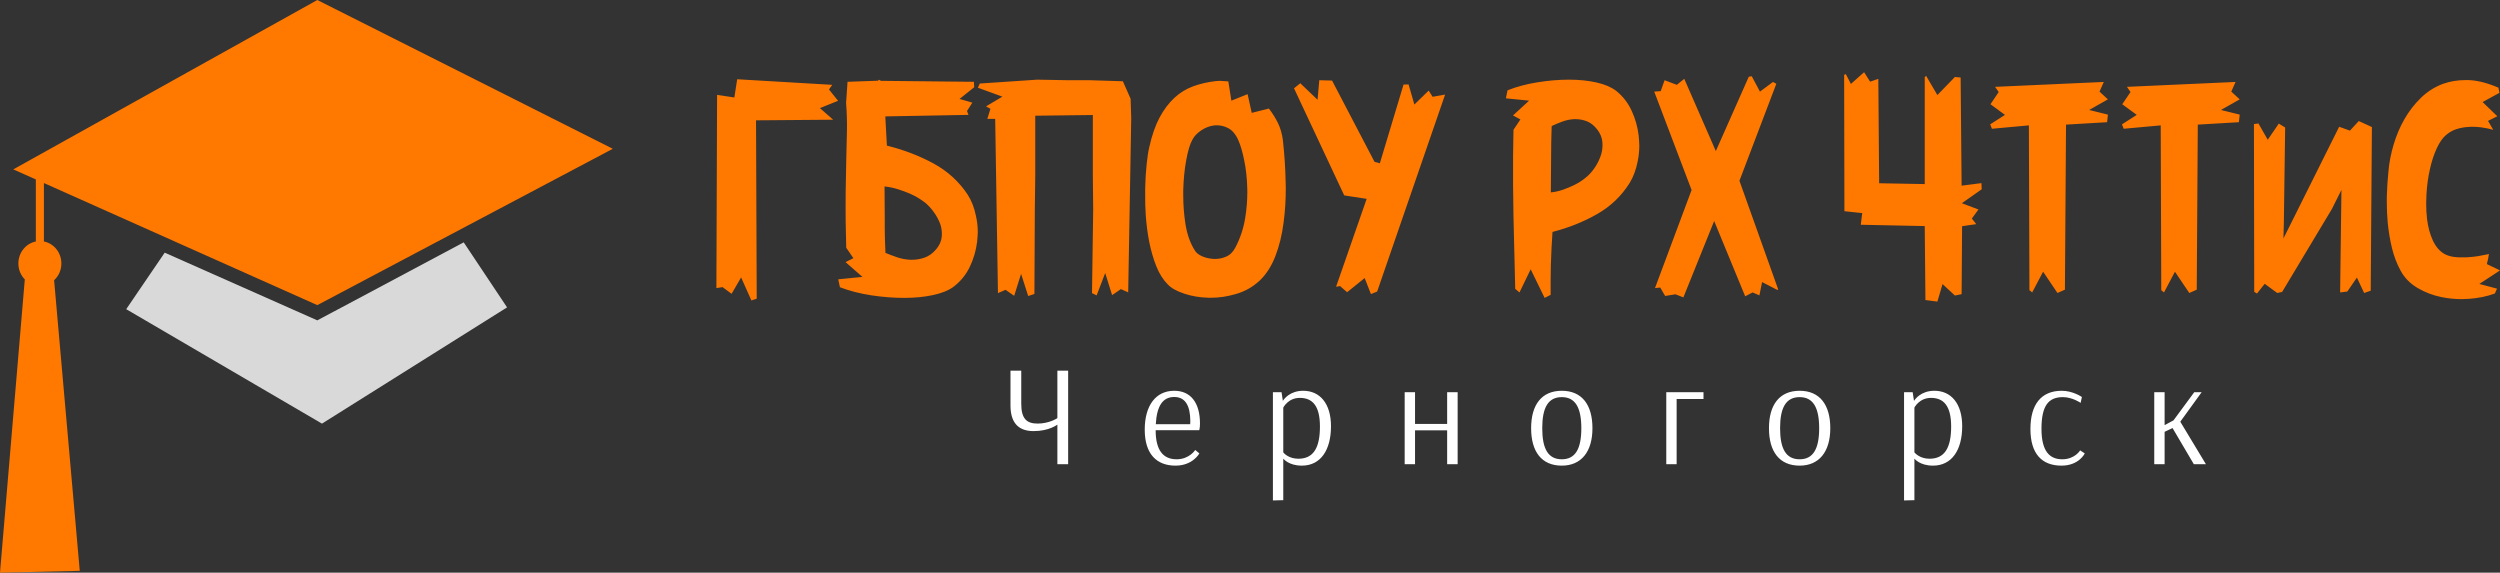
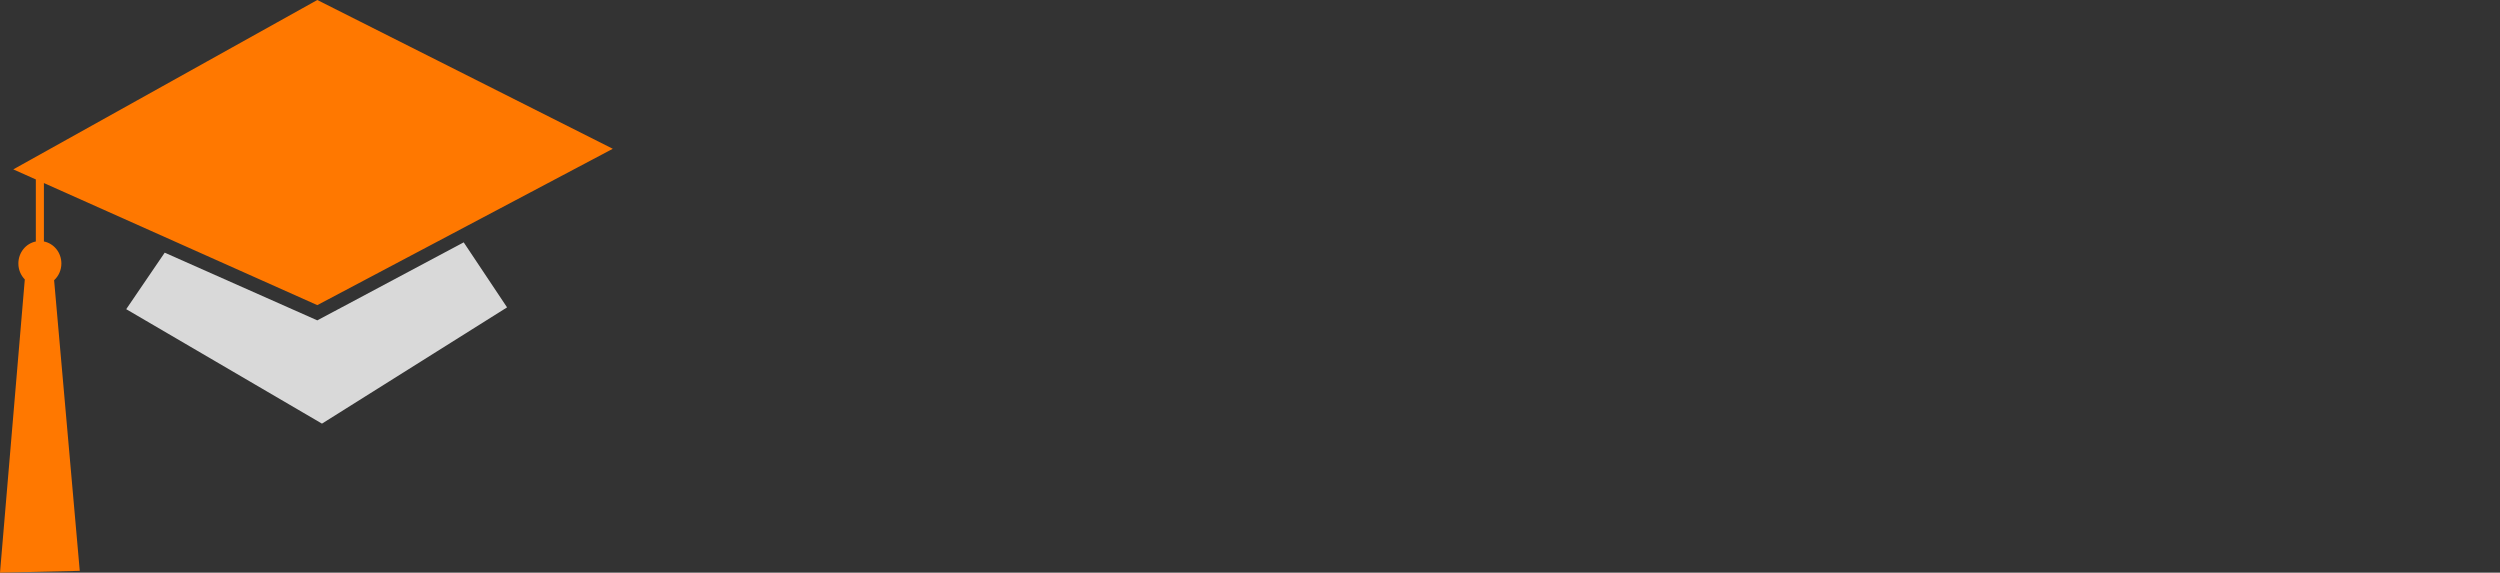
<svg xmlns="http://www.w3.org/2000/svg" version="1.1" height="82.921" width="362.005" style="&#10;">
  <rect width="100%" height="100%" fill="#333333" stroke="none" />
  <defs id="SvgjsDefs13240" />
  <g id="SvgjsG13241" rel="mainfill" name="main_text" transform="translate(103.525,-197.535)" fill="#ffffff" style="&#10;">
-     <path d="M0.31 211.27L2.81 211.65L3.22 209.01L16.99 209.82L16.51 210.49L17.83 212.13L15.20 213.19L17.12 214.87L5.95 214.96L6.05 240.79L5.28 241.04L3.79 237.71L2.41 240.08L1.10 239.11L0.21 239.25L0.31 211.27ZM24.59 229.51Q24.59 229.51 24.59 230.70Q24.59 231.89 24.69 234.15Q25.44 234.47 26.38 234.79Q27.31 235.11 28.33 235.15L28.54 235.15Q29.43 235.15 30.29 234.86Q31.26 234.55 32.05 233.61Q32.74 232.78 32.84 231.83Q32.86 231.62 32.86 231.41Q32.86 230.68 32.63 229.99Q32.30 229.10 31.73 228.30Q31.16 227.50 30.51 226.94Q30.20 226.69 29.63 226.32Q29.06 225.94 28.27 225.59Q27.48 225.25 26.54 224.95Q25.60 224.65 24.56 224.53Q24.59 227.13 24.59 229.51M24.67 214.39Q24.71 215.04 24.77 216.29Q24.83 217.56 24.90 218.62Q28.56 219.53 31.64 221.20Q34.72 222.88 36.59 225.71Q37.46 227.06 37.81 228.87Q38.06 229.99 38.06 231.14Q38.04 231.85 37.96 232.57Q37.73 234.43 36.91 236.16Q36.09 237.88 34.55 239.06Q33.49 239.85 31.59 240.26Q29.70 240.67 27.41 240.67Q25.11 240.67 22.65 240.30Q20.18 239.92 18.10 239.13L17.85 237.98L21.36 237.63L18.91 235.49L20.05 234.92L19.01 233.41Q18.97 231.72 18.93 229.64Q18.93 228.60 18.92 227.53Q18.91 226.46 18.93 225.34Q18.97 223.11 19.01 220.89Q19.05 218.66 19.11 216.65Q19.16 214.64 18.99 212.42L19.20 209.38L23.63 209.22L23.71 209.07L24.05 209.24L37.50 209.38L37.54 210.17L35.42 211.86L37.27 212.40L36.50 213.61L36.71 214.17L24.67 214.39ZM46.38 214.29L46.38 223.03L46.32 227.94L46.26 240.10L45.36 240.40L44.33 237.19L43.33 240.37L42.08 239.50L40.98 239.98L40.58 214.75L39.44 214.75L39.89 213.29L39.25 212.94L41.62 211.53L38.08 210.24L38.35 209.63L46.67 209.07L51.17 209.15L54.27 209.15L59.07 209.30L60.19 211.84L60.28 214.65L59.84 239.87L58.78 239.40L57.51 240.27L56.51 237.07L55.27 240.31L54.60 239.98L54.77 227.87L54.72 222.92L54.72 214.19L46.38 214.29ZM62.30 224.77Q62.34 222.92 62.51 221.34Q62.67 219.76 62.90 218.81Q63.46 216.29 64.38 214.56Q65.31 212.83 66.53 211.70Q67.75 210.57 69.28 210.02Q70.80 209.47 72.53 209.28Q72.76 209.26 73.07 209.24Q73.22 209.24 73.40 209.26Q73.92 209.28 74.34 209.32L74.78 212.11L77.13 211.17L77.73 213.88L80.21 213.25Q81.00 214.27 81.53 215.36Q82.06 216.45 82.24 217.83Q82.58 220.88 82.64 223.92Q82.64 224.36 82.66 224.79Q82.66 227.37 82.35 229.70Q82.01 232.41 81.15 234.63Q80.29 236.84 78.85 238.19Q77.35 239.58 75.36 240.13Q73.57 240.65 71.84 240.65Q71.66 240.65 71.49 240.65Q69.58 240.60 67.96 240.06Q66.33 239.52 65.58 238.73Q64.56 237.71 63.91 236.09Q63.27 234.47 62.89 232.59Q62.52 230.70 62.38 228.66Q62.28 227.13 62.30 225.71Q62.28 225.23 62.30 224.77M67.81 225.13Q67.81 225.46 67.81 225.79Q67.81 227.87 68.12 229.91Q68.49 232.28 69.53 233.86Q69.83 234.34 70.60 234.67Q71.37 234.99 72.28 235.03Q72.36 235.03 72.43 235.03Q73.24 235.03 74.01 234.70Q74.86 234.34 75.36 233.37Q76.38 231.45 76.77 229.18Q77.09 227.21 77.09 225.34Q77.09 225.05 77.08 224.75Q77.02 222.59 76.64 220.76Q76.27 218.93 75.80 217.87Q75.21 216.52 74.26 216.06Q73.51 215.68 72.70 215.68Q72.51 215.68 72.32 215.69Q71.32 215.81 70.42 216.41Q69.53 217.00 69.14 217.76Q68.62 218.66 68.25 220.69Q67.87 222.72 67.81 225.13ZM83.85 210.32L84.76 209.59L87.26 211.98L87.51 209.15L89.36 209.20L95.51 220.97L96.28 221.18L99.71 209.78L100.44 209.76L101.28 212.67L103.35 210.65L103.92 211.55L105.73 211.23L95.89 239.75L94.99 240.12L94.08 237.80L91.54 239.85L90.52 238.96L89.94 239.06L94.37 226.33L91.12 225.83L83.85 210.32ZM114.53 211.77L114.77 210.61Q116.77 209.82 119.12 209.45Q121.47 209.07 123.66 209.07Q125.86 209.07 127.67 209.48Q129.48 209.90 130.50 210.69Q131.96 211.86 132.75 213.59Q133.54 215.31 133.76 217.18Q133.83 217.89 133.85 218.60Q133.85 219.76 133.62 220.88Q133.27 222.69 132.45 224.03Q130.67 226.87 127.73 228.54Q124.78 230.22 121.28 231.12Q121.20 232.18 121.14 233.45Q121.08 234.72 121.04 235.97Q121.01 237.21 121.01 238.32L121.01 240.23L120.14 240.67L118.12 236.53L116.50 239.88L115.88 239.36Q115.84 238.38 115.82 236.75Q115.79 235.11 115.73 233.10Q115.67 231.08 115.63 228.86Q115.59 226.63 115.57 224.40Q115.56 223.28 115.57 222.21Q115.57 221.15 115.57 220.11Q115.59 218.03 115.63 216.33L116.63 214.83L115.56 214.25L117.89 212.11L114.53 211.77M121.04 225.40Q121.99 225.29 122.84 224.99Q123.68 224.69 124.40 224.34Q125.11 224.00 125.62 223.62Q126.13 223.24 126.40 222.99Q127.00 222.44 127.51 221.64Q128.02 220.84 128.31 219.95Q128.52 219.26 128.52 218.53Q128.52 218.31 128.50 218.10Q128.42 217.16 127.79 216.33Q127.07 215.39 126.21 215.08Q125.44 214.79 124.63 214.79Q124.53 214.79 124.43 214.79Q123.53 214.83 122.68 215.15Q121.83 215.46 121.16 215.79Q121.08 218.04 121.08 220.42Q121.08 222.80 121.04 225.40ZM136.01 210.80L136.95 210.73L137.51 209.15L139.28 209.82L140.36 208.95L144.93 219.41L149.70 208.65L150.13 208.57L151.32 210.80L153.21 209.40L153.69 209.67L148.35 223.71L153.96 239.44L153.84 239.52L151.63 238.38L151.24 240.31L150.26 239.88L149.18 240.44L144.69 229.54L140.23 240.60L139.09 240.15L137.59 240.39L136.88 239.17L136.12 239.25L141.42 225.05L136.01 210.80ZM163.55 228.12L163.51 208.36L163.76 208.28L164.49 209.69L166.40 207.99L167.27 209.36L168.46 208.95L168.58 224.07L175.18 224.19L175.18 208.68L175.39 208.53L177.01 211.30L179.55 208.68L180.38 208.76L180.52 224.42L183.39 224.05L183.43 224.94L180.56 226.96L182.96 227.87L182.00 229.18L182.64 229.99L180.59 230.29L180.52 240.13L179.55 240.33L177.76 238.67L177.01 241.21L175.28 240.98L175.18 230.27L165.92 230.08L166.13 228.39L163.55 228.12ZM184.66 215.54L186.80 214.17L184.70 212.63L185.89 210.86L185.37 210.11L201.11 209.40L200.49 210.80L201.70 211.92L198.99 213.46L201.70 214.13L201.59 215.23L195.64 215.58L195.48 239.48L194.40 239.96L192.32 236.88L190.74 239.88L190.34 239.56L190.26 215.69L184.91 216.18L184.66 215.54ZM203.74 215.54L205.88 214.17L203.78 212.63L204.98 210.86L204.46 210.11L220.19 209.40L219.57 210.80L220.79 211.92L218.07 213.46L220.79 214.13L220.67 215.23L214.72 215.58L214.57 239.48L213.49 239.96L211.41 236.88L209.83 239.88L209.43 239.56L209.35 215.69L203.99 216.18L203.74 215.54ZM239.76 239.63L238.81 239.96L237.76 237.73L236.37 239.75L235.33 239.88L235.52 225.04L234.13 227.81L226.93 239.81L226.22 239.96L224.41 238.63L223.29 240.04L222.89 239.79L222.85 215.50L223.50 215.41L224.85 217.77L226.45 215.43L227.37 216.00L227.18 229.91L227.12 232.07L235.19 215.89L236.75 216.45L238.03 215.06L239.93 215.93L239.76 239.63ZM242.09 225.96Q242.15 224.07 242.32 222.42Q242.47 220.53 243.06 218.53Q243.65 216.52 244.64 214.79Q245.63 213.06 247.03 211.70Q248.43 210.34 250.24 209.67Q251.74 209.13 253.51 209.13Q253.68 209.13 253.88 209.13Q255.84 209.19 258.25 210.23L258.40 210.98L255.96 212.31L258.09 214.37L256.75 215.04L257.50 216.33Q256.67 216.10 255.78 215.98Q255.11 215.89 254.45 215.89L254.01 215.91Q253.12 215.95 252.28 216.20Q251.43 216.45 250.72 217.04Q249.93 217.68 249.31 219.04Q248.69 220.39 248.32 222.09Q247.94 223.78 247.83 225.69Q247.79 226.36 247.79 227Q247.79 228.19 247.92 229.29Q248.14 231.01 248.75 232.34Q249.37 233.68 250.39 234.28Q250.99 234.63 251.83 234.74Q252.43 234.82 253.07 234.80Q253.32 234.80 253.57 234.80Q254.45 234.76 255.33 234.62Q256.21 234.47 256.90 234.32Q256.82 234.51 256.80 234.75Q256.78 234.99 256.71 235.22Q256.63 235.49 256.59 235.78L258.48 236.69L255.49 238.65L258.05 239.33L257.73 240.04Q255.99 240.67 253.97 240.81Q253.45 240.85 252.93 240.85Q251.45 240.85 250.02 240.56Q248.12 240.17 246.52 239.22Q244.92 238.27 244.09 236.73Q243.26 235.22 242.83 233.43Q242.40 231.64 242.22 229.75Q242.09 228.33 242.09 226.90Q242.07 226.44 242.09 225.96Z" fill="#ffffff" style="fill: #ff7800;" />
-   </g>
+     </g>
  <g id="SvgjsG13242" rel="mainfill" name="slogan_text" transform="translate(144.88,-172.785)" fill="#ffac8e">
-     <path d="M9.79 226.46L8.23 226.46L8.23 233.33C8.08 233.44 6.96 234.12 5.35 234.12C3.73 234.12 3.00 233.35 3.00 231.25L3.00 226.46L1.44 226.46L1.44 231.48C1.44 233.77 2.38 235.21 4.79 235.21C7.04 235.21 8.23 234.27 8.23 234.27L8.23 240L9.79 240ZM25.15 230.27C26.71 230.27 27.48 231.46 27.48 233.81C27.48 234.00 27.46 234.21 27.46 234.21L22.48 234.21C22.63 231.54 23.50 230.27 25.15 230.27ZM28.19 237.94C28.19 237.94 27.35 239.29 25.50 239.29C23.54 239.29 22.46 237.98 22.46 235.08L28.77 235.08C28.77 235.08 28.88 234.77 28.88 234.12C28.88 231.08 27.52 229.37 25.15 229.37C22.50 229.37 20.88 231.48 20.88 235.00C20.88 238.58 22.65 240.21 25.33 240.21C27.85 240.21 28.79 238.44 28.79 238.44ZM43.33 230.40C45.15 230.40 46.25 231.52 46.25 234.54C46.25 237.63 45.31 239.21 43.13 239.21C41.73 239.21 41.04 238.42 40.94 238.29L40.94 231.81C40.94 231.81 41.63 230.40 43.33 230.40ZM39.44 245.25L40.94 245.21L40.94 239.21L40.96 239.21C40.96 239.21 41.71 240.21 43.63 240.21C46.38 240.21 47.85 237.92 47.85 234.50C47.85 231.23 46.25 229.37 43.83 229.37C41.88 229.37 41.02 230.60 40.88 230.83L40.69 229.58L39.44 229.58ZM58.52 240L60.02 240L60.02 235.10L64.67 235.10L64.67 240L66.19 240L66.19 229.58L64.67 229.58L64.67 234.17L60.02 234.17L60.02 229.58L58.52 229.58ZM81.27 230.29C83.23 230.29 84.10 231.81 84.10 234.79C84.10 237.79 83.23 239.29 81.27 239.29C79.29 239.29 78.44 237.77 78.44 234.79C78.44 231.81 79.29 230.29 81.27 230.29ZM85.71 234.79C85.71 231.40 84.19 229.37 81.27 229.37C78.35 229.37 76.83 231.40 76.83 234.79C76.83 238.19 78.35 240.21 81.27 240.21C84.10 240.21 85.71 238.19 85.71 234.79ZM101.79 230.56L101.79 229.58L96.40 229.58L96.40 240L97.90 240L97.90 230.56ZM115.71 230.29C117.67 230.29 118.54 231.81 118.54 234.79C118.54 237.79 117.67 239.29 115.71 239.29C113.73 239.29 112.88 237.77 112.88 234.79C112.88 231.81 113.73 230.29 115.71 230.29ZM120.15 234.79C120.15 231.40 118.63 229.37 115.71 229.37C112.79 229.37 111.27 231.40 111.27 234.79C111.27 238.19 112.79 240.21 115.71 240.21C118.54 240.21 120.15 238.19 120.15 234.79ZM134.73 230.40C136.54 230.40 137.65 231.52 137.65 234.54C137.65 237.63 136.71 239.21 134.52 239.21C133.13 239.21 132.44 238.42 132.33 238.29L132.33 231.81C132.33 231.81 133.02 230.40 134.73 230.40ZM130.83 245.25L132.33 245.21L132.33 239.21L132.35 239.21C132.35 239.21 133.10 240.21 135.02 240.21C137.77 240.21 139.25 237.92 139.25 234.50C139.25 231.23 137.65 229.37 135.23 229.37C133.27 229.37 132.42 230.60 132.27 230.83L132.08 229.58L130.83 229.58ZM156.40 231.12L156.58 230.27C156.58 230.27 155.29 229.37 153.67 229.37C150.67 229.37 149.13 231.37 149.13 234.90C149.13 238.50 150.79 240.21 153.63 240.21C156.17 240.21 157.00 238.44 157.00 238.44L156.33 238C156.33 238 155.56 239.29 153.75 239.29C151.96 239.29 150.73 238.21 150.73 234.87C150.73 231.54 151.73 230.29 153.83 230.29C155.21 230.29 156.40 231.12 156.40 231.12ZM167.06 240L168.56 240L168.56 235.31L169.71 234.77L172.79 240L174.54 240L170.83 233.85L173.92 229.58L172.85 229.58L169.85 233.65L168.56 234.35L168.56 229.58L167.06 229.58Z" fill="#ffac8e" style="fill: #fff;" />
-   </g>
+     </g>
  <g id="SvgjsG13243" rel="mainfill" name="symbol" transform="translate(-0.632,-3.539) scale(1.8)" fill="#ffffff">
    <g fill="#ffffff">
      <g fill="#ffffff">
        <polygon fill-rule="evenodd" clip-rule="evenodd" fill="" points="25.877,27.738 13.601,22.292 10.504,26.838     26.252,36.045 41.142,26.693 37.654,21.462   " style="&#10;    fill: #d9d9d9;&#10;" />
      </g>
      <path fill-rule="evenodd" clip-rule="evenodd" fill="#ffffff" d="M25.877,26.512l23.771-12.577L25.877,1.966L1.42,15.592   l1.814,0.81v4.99c-0.8,0.158-1.405,0.89-1.405,1.77c0,0.502,0.198,0.956,0.517,1.283L0.351,48.033l6.416-0.145L4.704,24.51   c0.358-0.33,0.585-0.812,0.585-1.349c0-0.88-0.605-1.611-1.406-1.77v-4.699L25.877,26.512z" style="fill: #ff7800;" />
    </g>
  </g>
</svg>